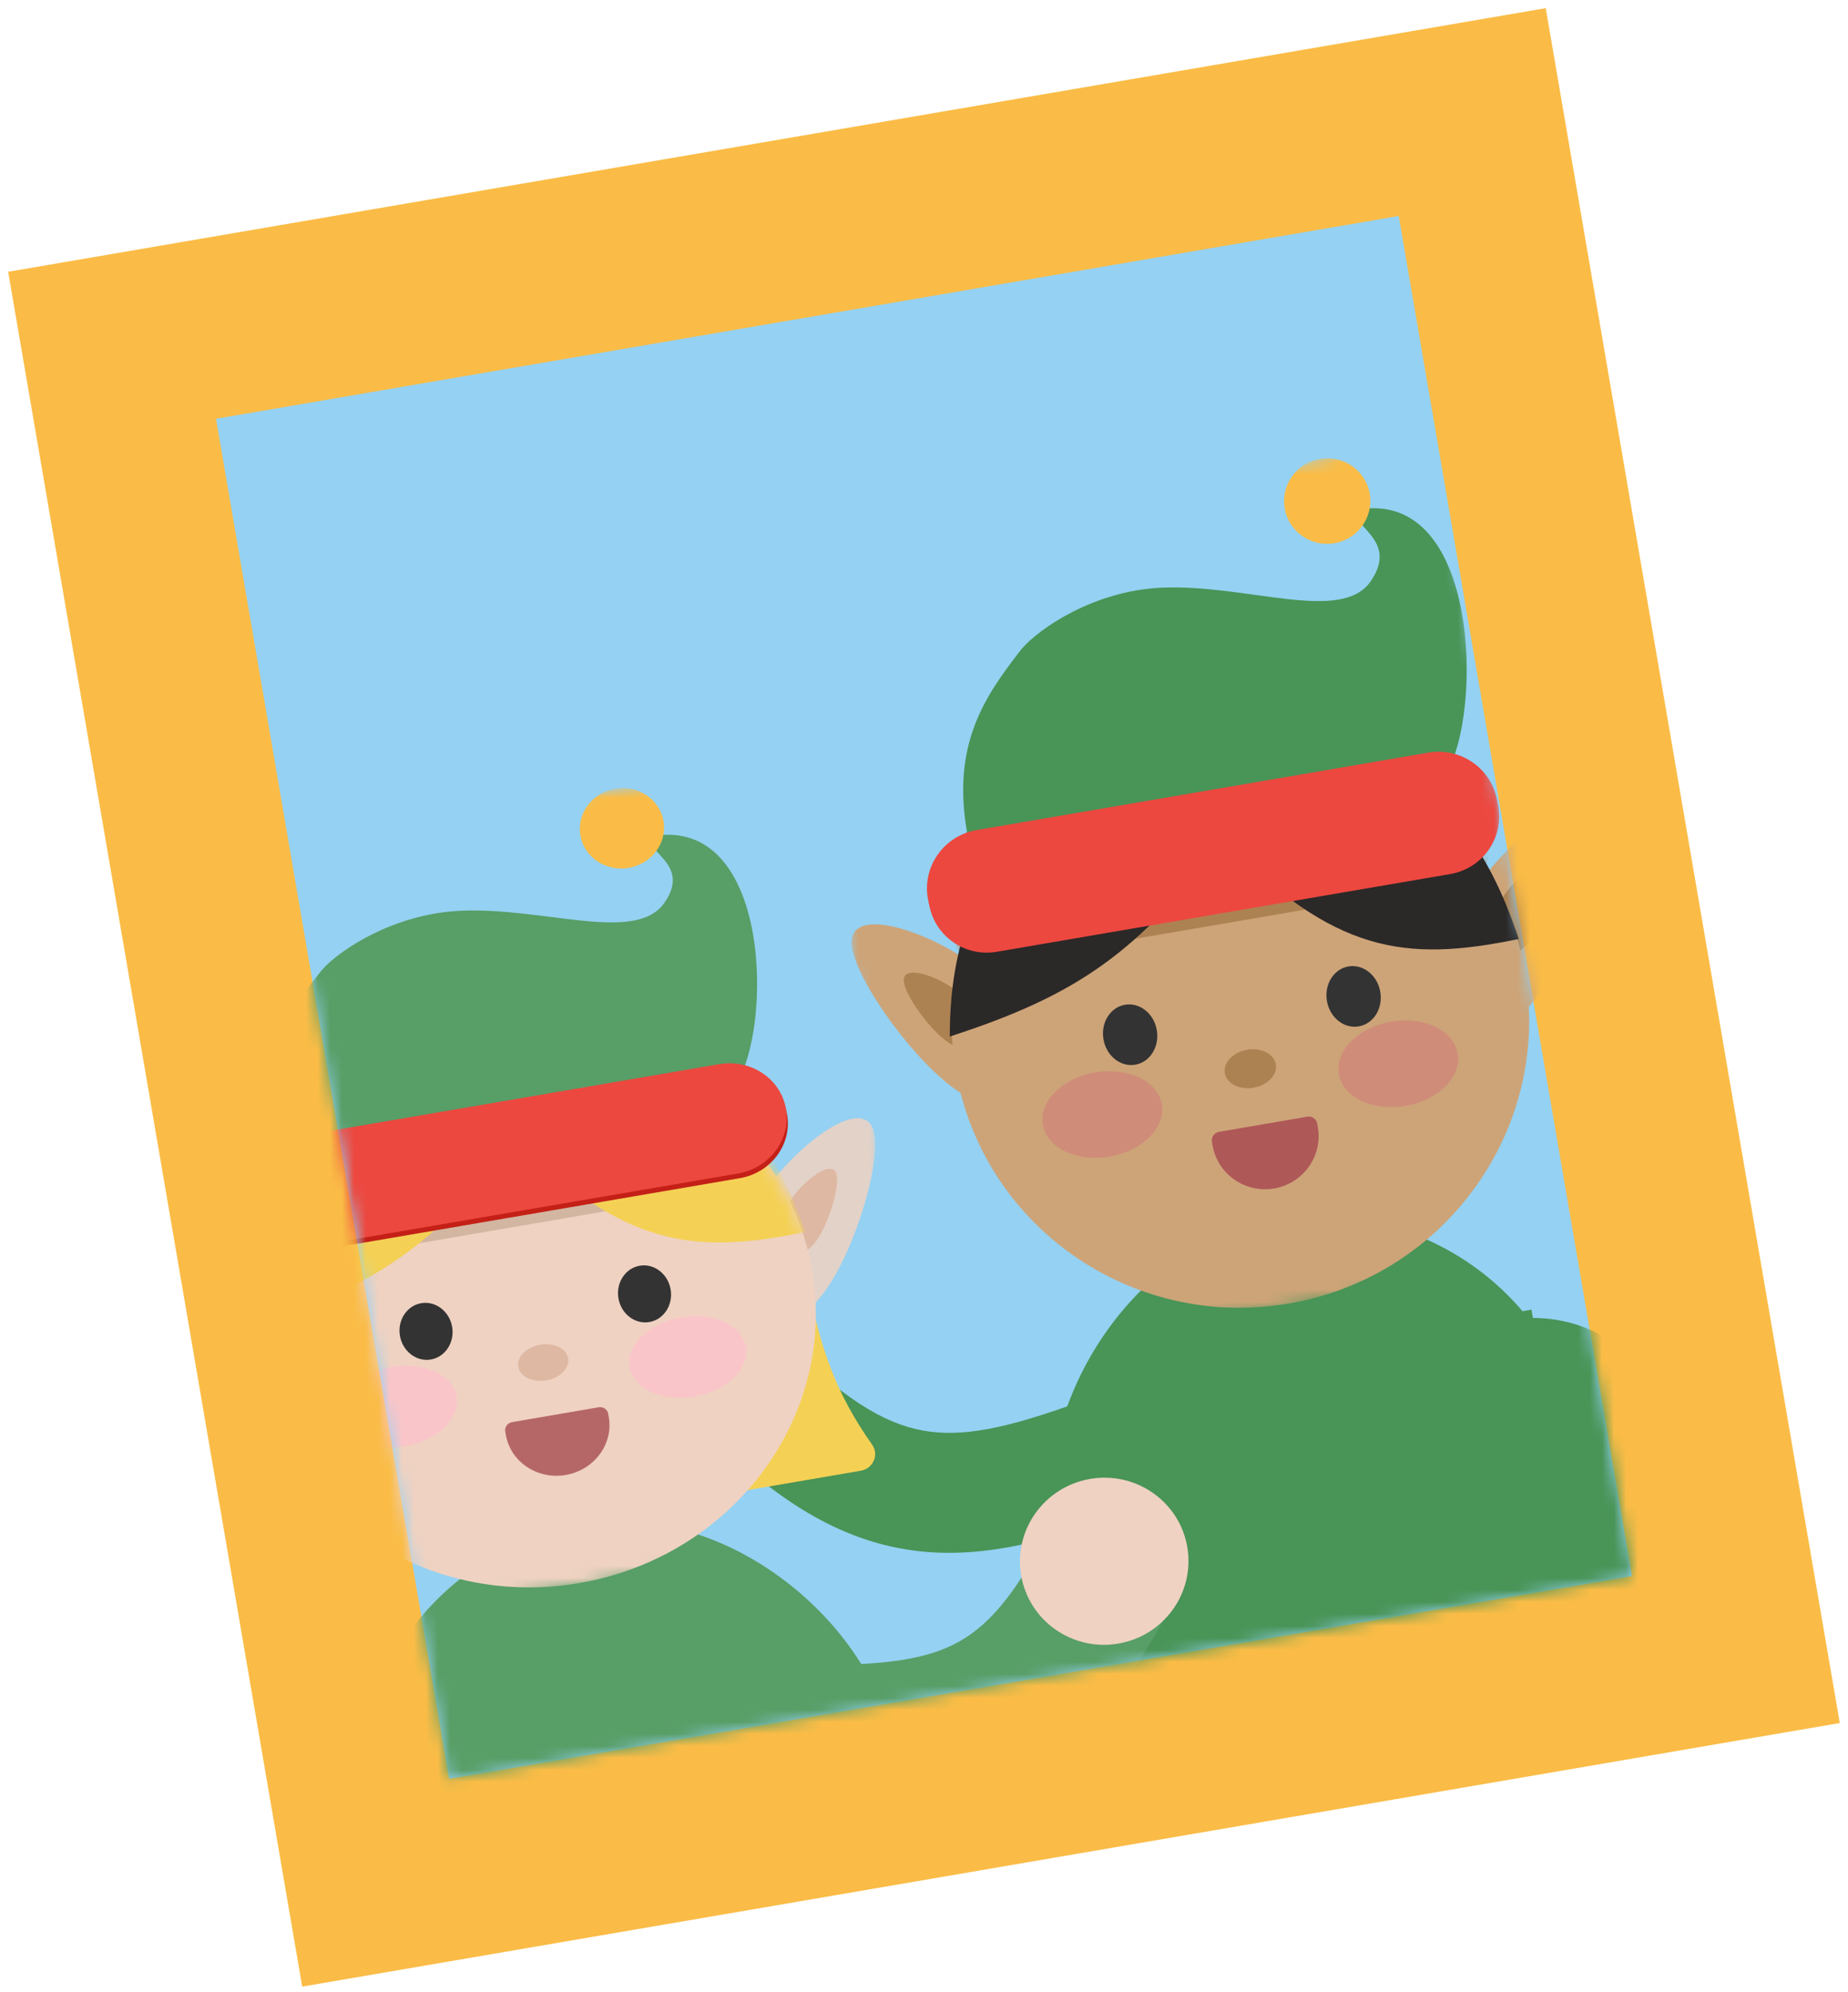
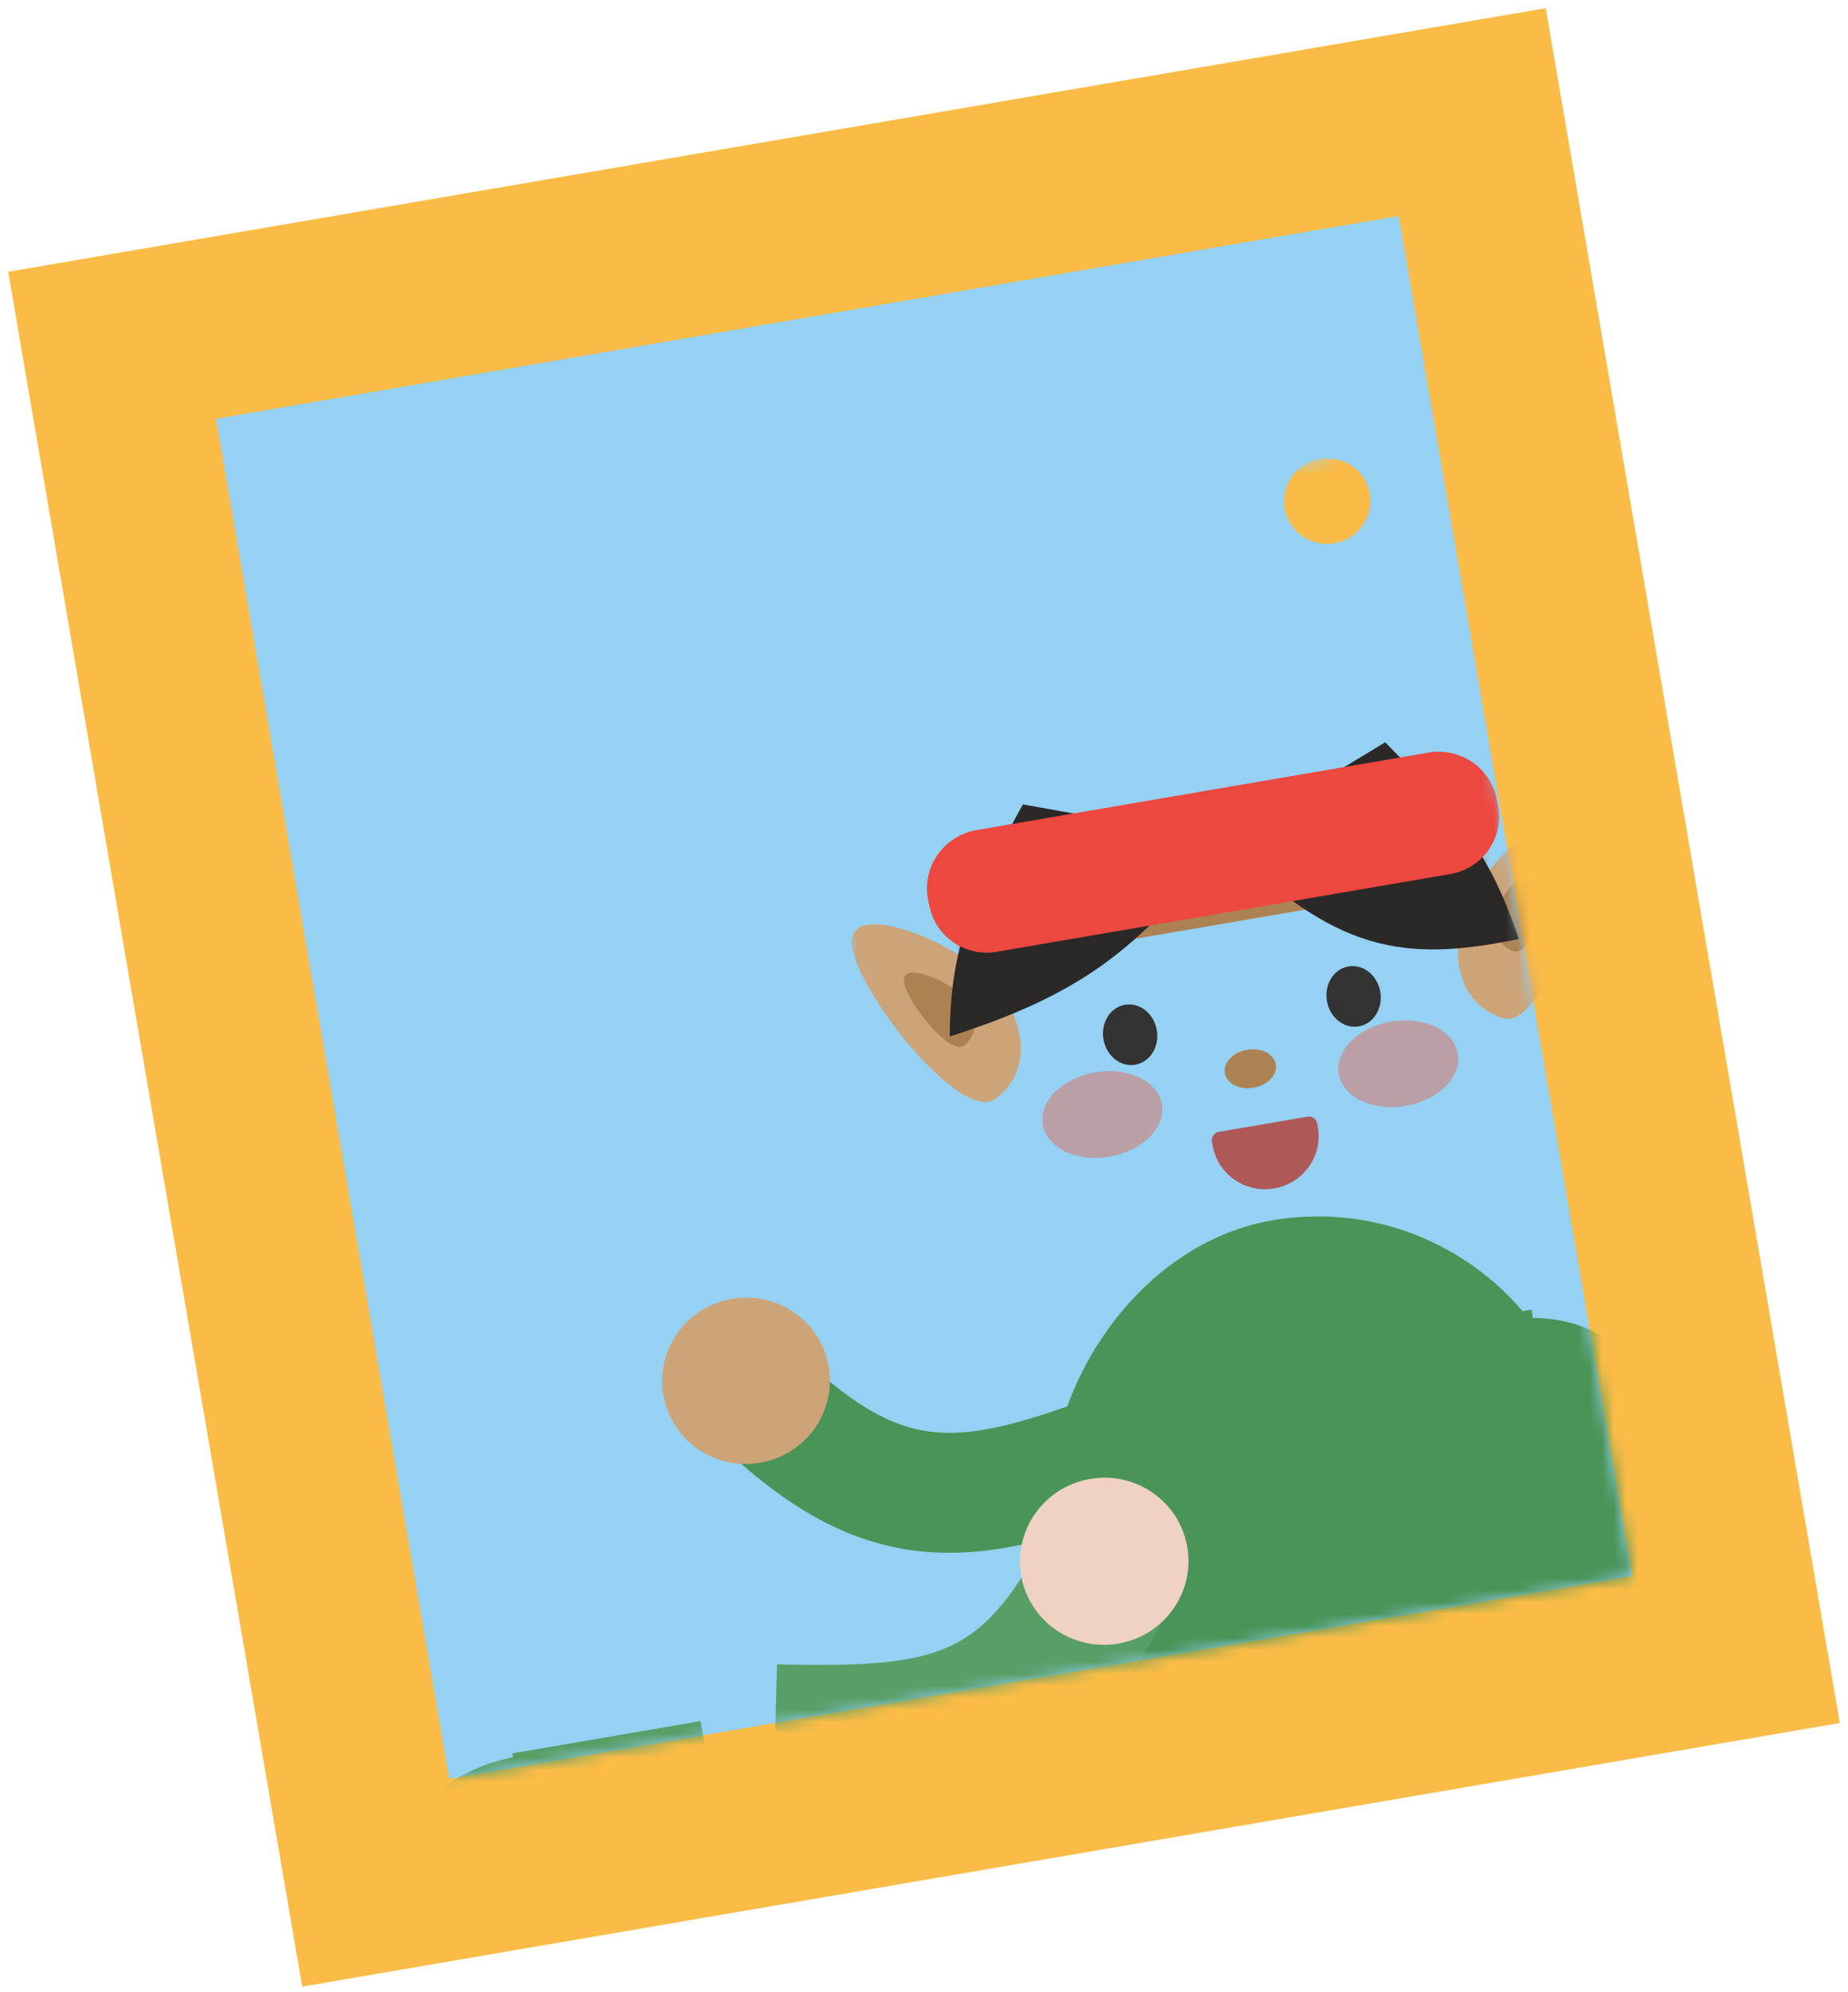
<svg xmlns="http://www.w3.org/2000/svg" width="154" height="166" viewBox="0 0 154 166" fill="none">
  <rect x="9.34" y="28.774" width="115" height="130" transform="rotate(-9.729 9.34 28.774)" fill="#95D1F2" stroke="#FABC46" stroke-width="15" />
  <mask id="mask0_1_35" style="mask-type:alpha" maskUnits="userSpaceOnUse" x="18" y="18" width="118" height="131">
    <rect x="18" y="34.898" width="100" height="115" transform="rotate(-9.729 18 34.898)" fill="#95D1F2" />
  </mask>
  <g mask="url(#mask0_1_35)">
    <path d="M59.754 120.146C57.763 118.232 57.701 115.067 59.615 113.076C61.529 111.086 64.694 111.024 66.685 112.938L59.754 120.146ZM95.952 125.277C89.371 127.796 83.342 129.804 77.354 129.347C71.024 128.864 65.577 125.745 59.754 120.146L66.685 112.938C71.614 117.677 74.987 119.137 78.115 119.376C81.585 119.641 85.652 118.512 92.378 115.938L95.952 125.277Z" fill="#499457" />
    <ellipse cx="6.988" cy="6.927" rx="6.988" ry="6.927" transform="matrix(-0.986 0.169 0.169 0.986 67.888 107.064)" fill="#CDA478" />
    <rect width="44.72" height="55.419" rx="22.36" transform="matrix(-0.986 0.169 0.169 0.986 128.086 97.923)" fill="#499457" />
    <g filter="url(#filter0_d_1_35)">
      <path d="M133.474 139.637C133.941 142.358 136.525 144.187 139.247 143.72C141.969 143.253 143.797 140.669 143.33 137.947L133.474 139.637ZM126.537 118.213C128.985 117.464 129.595 118.038 129.69 118.113C130.126 118.457 130.851 119.47 131.458 121.949C132.038 124.313 132.324 127.194 132.567 130.386C132.796 133.38 132.993 136.832 133.474 139.637L143.33 137.947C142.953 135.744 142.795 132.99 142.538 129.625C142.297 126.458 141.969 122.825 141.171 119.569C140.401 116.427 138.986 112.711 135.886 110.264C132.445 107.548 128.124 107.269 123.611 108.651L126.537 118.213Z" fill="#499457" />
    </g>
    <g filter="url(#filter1_f_1_35)">
      <rect width="15" height="19.828" transform="matrix(-0.986 0.169 0.169 0.986 127.623 109.144)" fill="#499457" />
    </g>
    <ellipse cx="138.714" cy="140.614" rx="6.988" ry="6.927" transform="rotate(-9.729 138.714 140.614)" fill="#CDA478" />
    <g clip-path="url(#clip0_1_35)">
      <mask id="mask1_1_35" style="mask-type:luminance" maskUnits="userSpaceOnUse" x="65" y="35" width="74" height="79">
        <path d="M126.771 35.37L65.122 45.94L76.783 113.953L138.432 103.383L126.771 35.37Z" fill="white" />
      </mask>
      <g mask="url(#mask1_1_35)">
        <path d="M70.987 78.236C71.521 75.025 80.427 78.909 82.964 82.094C85.501 85.279 85.995 89.257 82.986 91.555C79.976 93.853 70.454 81.447 70.987 78.236Z" fill="#CDA478" />
        <path d="M132.086 68.286C130.513 65.436 123.41 72.065 122.079 75.913C120.747 79.762 121.607 83.677 125.21 84.841C128.813 86.006 133.659 71.136 132.086 68.286Z" fill="#CDA478" />
        <path d="M129.036 72.351C128.378 71.158 125.406 73.932 124.849 75.542C124.292 77.153 124.652 78.791 126.159 79.278C127.667 79.765 129.694 73.543 129.036 72.351Z" fill="#AD8252" />
        <path d="M75.32 81.56C75.544 80.217 79.27 81.842 80.332 83.175C81.393 84.507 81.6 86.172 80.341 87.134C79.082 88.095 75.097 82.904 75.32 81.56Z" fill="#AD8252" />
-         <path d="M107.397 108.636C120.498 106.39 129.314 94.04 127.087 81.051C124.86 68.063 112.434 59.355 99.333 61.601C86.232 63.847 77.416 76.197 79.643 89.186C81.87 102.174 94.296 110.882 107.397 108.636Z" fill="#CDA478" />
        <mask id="mask2_1_35" style="mask-type:alpha" maskUnits="userSpaceOnUse" x="79" y="61" width="49" height="48">
          <path d="M107.397 108.636C120.498 106.39 129.314 94.04 127.087 81.051C124.86 68.063 112.434 59.355 99.333 61.601C86.232 63.847 77.416 76.197 79.643 89.186C81.87 102.174 94.296 110.882 107.397 108.636Z" fill="#F3DECF" />
        </mask>
        <g mask="url(#mask2_1_35)">
          <path d="M120.903 68.23L81.639 74.962C80.151 75.217 79.151 76.619 79.403 78.094C79.656 79.568 81.067 80.557 82.555 80.302L121.818 73.57C123.305 73.315 124.306 71.913 124.054 70.439C123.801 68.964 122.39 67.975 120.903 68.23Z" fill="#AD8252" />
        </g>
        <path d="M101.951 70.033C94.858 79.316 89.888 82.913 79.147 86.383C79.167 79.245 80.859 74.947 85.242 67.039L101.951 70.033L115.434 61.863C120.657 67.222 123.92 70.247 126.561 78.254C116.94 80.254 111.192 79.327 101.951 70.033Z" fill="#2B2828" />
        <path d="M104.464 90.649C105.639 90.448 106.469 89.577 106.32 88.704C106.17 87.831 105.097 87.286 103.922 87.487C102.748 87.689 101.918 88.56 102.067 89.433C102.217 90.306 103.29 90.851 104.464 90.649Z" fill="#AD8252" />
        <path d="M100.994 95.147C100.928 94.761 101.19 94.395 101.578 94.328L108.948 93.064C109.336 92.998 109.705 93.257 109.771 93.642L109.823 93.943C110.235 96.346 108.604 98.631 106.18 99.046C103.757 99.462 101.458 97.851 101.046 95.448L100.994 95.147Z" fill="#AF5858" />
        <path d="M92.463 96.396C95.203 95.926 97.155 93.972 96.822 92.032C96.49 90.092 93.999 88.9 91.259 89.369C88.519 89.839 86.567 91.793 86.9 93.733C87.233 95.673 89.724 96.865 92.463 96.396Z" fill="#D0807A" fill-opacity="0.62" />
        <path d="M117.127 92.167C119.867 91.697 121.819 89.743 121.486 87.803C121.153 85.863 118.663 84.671 115.923 85.141C113.183 85.611 111.231 87.564 111.564 89.504C111.896 91.445 114.387 92.637 117.127 92.167Z" fill="#D0807A" fill-opacity="0.62" />
        <path d="M94.606 88.732C95.834 88.522 96.638 87.232 96.402 85.852C96.165 84.472 94.978 83.524 93.749 83.735C92.521 83.945 91.717 85.235 91.954 86.615C92.191 87.995 93.378 88.943 94.606 88.732Z" fill="#333333" />
        <path d="M113.229 85.539C114.457 85.329 115.261 84.039 115.024 82.659C114.788 81.279 113.6 80.331 112.372 80.542C111.144 80.752 110.34 82.042 110.576 83.422C110.813 84.802 112 85.75 113.229 85.539Z" fill="#333333" />
-         <path d="M80.579 69.317C79.519 71.504 79.49 73.649 83.435 73.336C83.435 73.336 118.698 69.364 120.484 64.511C123.576 59.569 123.338 40.732 113.203 42.47C112.199 43.794 116.68 44.877 114.227 48.442C111.774 52.007 103.862 48.64 96.737 48.981C91.137 49.25 86.605 52.373 85.136 54.081C82.087 58.003 79.316 61.95 80.579 69.317Z" fill="#499457" />
        <path d="M111.203 45.272C113.16 44.936 114.477 43.091 114.144 41.151C113.811 39.211 111.955 37.91 109.998 38.246C108.041 38.581 106.724 40.426 107.057 42.366C107.389 44.306 109.246 45.607 111.203 45.272Z" fill="#FABC46" />
        <path d="M119.224 63.29L81.425 69.77C78.765 70.226 76.974 72.735 77.427 75.372C77.879 78.01 80.402 79.778 83.063 79.322L120.862 72.842C123.523 72.385 125.313 69.877 124.861 67.24C124.408 64.602 121.885 62.833 119.224 63.29Z" fill="#EC483F" />
        <path d="M119.038 62.723L81.38 69.18C78.677 69.643 76.859 72.19 77.319 74.869C77.778 77.548 80.341 79.344 83.043 78.881L120.701 72.424C123.403 71.961 125.221 69.414 124.762 66.735C124.303 64.056 121.74 62.26 119.038 62.723Z" fill="#EC483F" />
      </g>
    </g>
    <path d="M97.921 133.185C99.408 130.224 98.213 126.617 95.252 125.13C92.29 123.643 88.684 124.838 87.197 127.799L97.921 133.185ZM64.439 150.703C71.504 150.886 78.098 150.787 83.845 148.251C89.969 145.547 94.223 140.549 97.921 133.185L87.197 127.799C84.167 133.833 81.596 136.126 78.999 137.273C76.024 138.586 72.001 138.895 64.751 138.707L64.439 150.703Z" fill="#589E67" />
    <ellipse cx="92.019" cy="130.114" rx="7.023" ry="6.962" transform="rotate(-9.729 92.019 130.114)" fill="#EFD2C2" />
-     <rect x="26.338" y="130.87" width="44.945" height="55.697" rx="22.473" transform="rotate(-9.729 26.338 130.87)" fill="#589E67" />
    <g filter="url(#filter2_d_1_35)">
      <path d="M48.943 177.548C49.503 180.814 47.309 183.916 44.043 184.476C40.777 185.036 37.675 182.842 37.115 179.576L48.943 177.548ZM47.424 156.063C46.195 156.115 45.592 156.335 45.361 156.447C45.189 156.532 45.188 156.567 45.186 156.57C45.065 156.763 44.693 157.693 44.94 160.18C45.174 162.526 45.846 165.281 46.685 168.389C47.462 171.268 48.449 174.671 48.943 177.548L37.115 179.576C36.746 177.421 35.992 174.824 35.099 171.515C34.268 168.434 33.342 164.811 32.999 161.369C32.67 158.068 32.743 153.802 35.038 150.165C37.611 146.089 41.964 144.285 46.913 144.074L47.424 156.063Z" fill="#589E67" />
    </g>
    <g filter="url(#filter3_f_1_35)">
      <rect x="42.693" y="146.127" width="15.918" height="17.637" transform="rotate(-9.729 42.693 146.127)" fill="#589E67" />
    </g>
    <g clip-path="url(#clip1_1_35)">
      <mask id="mask3_1_35" style="mask-type:luminance" maskUnits="userSpaceOnUse" x="7" y="62" width="72" height="76">
-         <path d="M67.662 62.918L7.385 73.252L18.336 137.13L78.614 126.795L67.662 62.918Z" fill="white" />
-       </mask>
+         </mask>
      <g mask="url(#mask3_1_35)">
        <path d="M12.906 103.582C13.448 100.56 22.121 104.155 24.578 107.133C27.036 110.112 27.492 113.849 24.538 116.029C21.585 118.209 12.364 106.605 12.906 103.582Z" fill="#EFD2C2" />
        <path d="M72.642 93.834C71.124 91.165 64.144 97.444 62.819 101.071C61.494 104.698 62.309 108.374 65.82 109.445C69.331 110.517 74.159 96.504 72.642 93.834Z" fill="#E3D2C8" />
        <path d="M69.637 97.676C69.002 96.559 66.081 99.186 65.527 100.704C64.972 102.221 65.313 103.76 66.782 104.208C68.252 104.656 70.272 98.793 69.637 97.676Z" fill="#DEB8A2" />
        <path d="M17.116 106.681C17.343 105.416 20.972 106.92 22 108.166C23.029 109.413 23.22 110.977 21.984 111.889C20.748 112.801 16.89 107.945 17.116 106.681Z" fill="#DEB8A2" />
        <path d="M21.685 128.944C23.937 123.949 24.032 120.436 22.231 115.298C21.951 114.5 22.473 113.625 23.347 113.475L65.71 106.212C66.455 106.084 67.162 106.54 67.317 107.242C68.505 112.607 69.614 116.038 72.684 120.409C73.263 121.234 72.771 122.391 71.737 122.568L23.233 130.884C22.098 131.079 21.228 129.959 21.685 128.944Z" fill="#F4D155" />
        <path d="M48.27 131.933C61.08 129.737 69.769 118.068 67.677 105.869C65.586 93.671 53.506 85.563 40.696 87.759C27.887 89.955 19.198 101.624 21.289 113.823C23.381 126.021 35.46 134.129 48.27 131.933Z" fill="#EFD2C2" />
        <mask id="mask4_1_35" style="mask-type:alpha" maskUnits="userSpaceOnUse" x="20" y="87" width="48" height="46">
          <path d="M48.27 131.933C61.08 129.737 69.769 118.068 67.677 105.869C65.586 93.671 53.506 85.563 40.696 87.759C27.887 89.955 19.198 101.624 21.289 113.823C23.381 126.021 35.46 134.129 48.27 131.933Z" fill="#F3DECF" />
        </mask>
        <g mask="url(#mask4_1_35)">
          <path d="M61.72 93.854L23.33 100.436C21.875 100.685 20.889 102.01 21.127 103.395C21.364 104.78 22.735 105.7 24.19 105.451L62.58 98.869C64.034 98.619 65.02 97.295 64.783 95.91C64.545 94.525 63.174 93.604 61.72 93.854Z" fill="#D2B6A1" />
          <path d="M43.066 95.092C36.069 103.882 31.185 107.303 20.657 110.64C20.722 103.915 22.405 99.855 26.741 92.379L43.066 95.092L56.306 87.31C61.38 92.325 64.552 95.154 67.085 102.68C57.662 104.626 52.045 103.788 43.066 95.092Z" fill="#F4D155" />
        </g>
        <path d="M45.521 115.039C46.669 114.843 47.486 114.018 47.346 113.198C47.205 112.378 46.16 111.873 45.012 112.07C43.864 112.267 43.047 113.091 43.188 113.911C43.329 114.731 44.373 115.236 45.521 115.039Z" fill="#DEB8A2" />
        <path d="M42.103 119.291C42.041 118.929 42.299 118.582 42.679 118.517L49.884 117.282C50.264 117.216 50.623 117.457 50.685 117.819L50.734 118.102C51.12 120.359 49.513 122.518 47.143 122.924C44.773 123.33 42.539 121.83 42.152 119.574L42.103 119.291Z" fill="#B56767" />
        <path d="M33.764 120.52C36.443 120.06 38.361 118.211 38.049 116.389C37.736 114.566 35.311 113.461 32.632 113.921C29.953 114.38 28.035 116.23 28.348 118.052C28.66 119.874 31.085 120.979 33.764 120.52Z" fill="#FAC5C8" />
        <path d="M57.879 116.385C60.558 115.926 62.476 114.076 62.164 112.254C61.851 110.432 59.426 109.327 56.747 109.786C54.068 110.246 52.15 112.095 52.462 113.917C52.775 115.74 55.2 116.844 57.879 116.385Z" fill="#FAC5C8" />
        <path d="M35.906 113.3C37.107 113.094 37.9 111.877 37.678 110.581C37.456 109.285 36.302 108.401 35.101 108.607C33.9 108.813 33.107 110.03 33.329 111.326C33.551 112.622 34.705 113.506 35.906 113.3Z" fill="#333333" />
        <path d="M54.114 110.178C55.315 109.972 56.108 108.755 55.886 107.459C55.664 106.163 54.51 105.279 53.309 105.485C52.108 105.691 51.315 106.908 51.537 108.204C51.759 109.501 52.913 110.384 54.114 110.178Z" fill="#333333" />
        <path d="M22.331 95.134C21.282 97.198 21.24 99.215 25.094 98.895C25.094 98.895 59.559 94.934 61.334 90.359C64.386 85.692 64.275 67.982 54.365 69.681C53.377 70.933 57.745 71.922 55.327 75.29C52.908 78.658 45.202 75.543 38.242 75.91C32.771 76.198 28.325 79.163 26.879 80.779C23.877 84.486 21.144 88.215 22.331 95.134Z" fill="#589E67" />
        <path d="M52.394 72.328C54.307 72 55.605 70.257 55.293 68.435C54.98 66.613 53.176 65.401 51.262 65.73C49.349 66.058 48.051 67.801 48.363 69.623C48.676 71.445 50.48 72.656 52.394 72.328Z" fill="#FABC46" />
        <path d="M60.112 89.219L23.155 95.555C20.553 96.001 18.789 98.371 19.213 100.849C19.638 103.326 22.091 104.973 24.693 104.526L61.65 98.19C64.252 97.744 66.016 95.374 65.592 92.897C65.167 90.42 62.714 88.773 60.112 89.219Z" fill="#C42017" />
        <path d="M59.934 88.688L23.114 95C20.472 95.453 18.68 97.86 19.111 100.376C19.542 102.892 22.034 104.564 24.676 104.111L61.496 97.799C64.138 97.346 65.93 94.939 65.499 92.423C65.067 89.907 62.576 88.235 59.934 88.688Z" fill="#EC483F" />
      </g>
    </g>
  </g>
  <defs>
    <filter id="filter0_d_1_35" x="118.611" y="105.838" width="27.792" height="43.955" filterUnits="userSpaceOnUse" color-interpolation-filters="sRGB">
      <feFlood flood-opacity="0" result="BackgroundImageFix" />
      <feColorMatrix in="SourceAlpha" type="matrix" values="0 0 0 0 0 0 0 0 0 0 0 0 0 0 0 0 0 0 127 0" result="hardAlpha" />
      <feOffset dx="-1" dy="2" />
      <feGaussianBlur stdDeviation="2" />
      <feComposite in2="hardAlpha" operator="out" />
      <feColorMatrix type="matrix" values="0 0 0 0 0 0 0 0 0 0 0 0 0 0 0 0 0 0 0.25 0" />
      <feBlend mode="normal" in2="BackgroundImageFix" result="effect1_dropShadow_1_35" />
      <feBlend mode="normal" in="SourceGraphic" in2="effect1_dropShadow_1_35" result="shape" />
    </filter>
    <filter id="filter1_f_1_35" x="108.839" y="105.144" width="26.135" height="30.077" filterUnits="userSpaceOnUse" color-interpolation-filters="sRGB">
      <feFlood flood-opacity="0" result="BackgroundImageFix" />
      <feBlend mode="normal" in="SourceGraphic" in2="BackgroundImageFix" result="shape" />
      <feGaussianBlur stdDeviation="2" result="effect1_foregroundBlur_1_35" />
    </filter>
    <filter id="filter2_d_1_35" x="27.856" y="142.074" width="24.174" height="48.489" filterUnits="userSpaceOnUse" color-interpolation-filters="sRGB">
      <feFlood flood-opacity="0" result="BackgroundImageFix" />
      <feColorMatrix in="SourceAlpha" type="matrix" values="0 0 0 0 0 0 0 0 0 0 0 0 0 0 0 0 0 0 127 0" result="hardAlpha" />
      <feOffset dx="-1" dy="2" />
      <feGaussianBlur stdDeviation="2" />
      <feComposite in2="hardAlpha" operator="out" />
      <feColorMatrix type="matrix" values="0 0 0 0 0 0 0 0 0 0 0 0 0 0 0 0 0 0 0.25 0" />
      <feBlend mode="normal" in2="BackgroundImageFix" result="effect1_dropShadow_1_35" />
      <feBlend mode="normal" in="SourceGraphic" in2="effect1_dropShadow_1_35" result="shape" />
    </filter>
    <filter id="filter3_f_1_35" x="38.693" y="139.437" width="26.67" height="28.074" filterUnits="userSpaceOnUse" color-interpolation-filters="sRGB">
      <feFlood flood-opacity="0" result="BackgroundImageFix" />
      <feBlend mode="normal" in="SourceGraphic" in2="BackgroundImageFix" result="shape" />
      <feGaussianBlur stdDeviation="2" result="effect1_foregroundBlur_1_35" />
    </filter>
    <clipPath id="clip0_1_35">
      <rect width="62.703" height="69.149" fill="white" transform="translate(65.044 45.944) rotate(-9.729)" />
    </clipPath>
    <clipPath id="clip1_1_35">
      <rect width="61.307" height="64.943" fill="white" transform="translate(7.328 73.253) rotate(-9.729)" />
    </clipPath>
  </defs>
</svg>